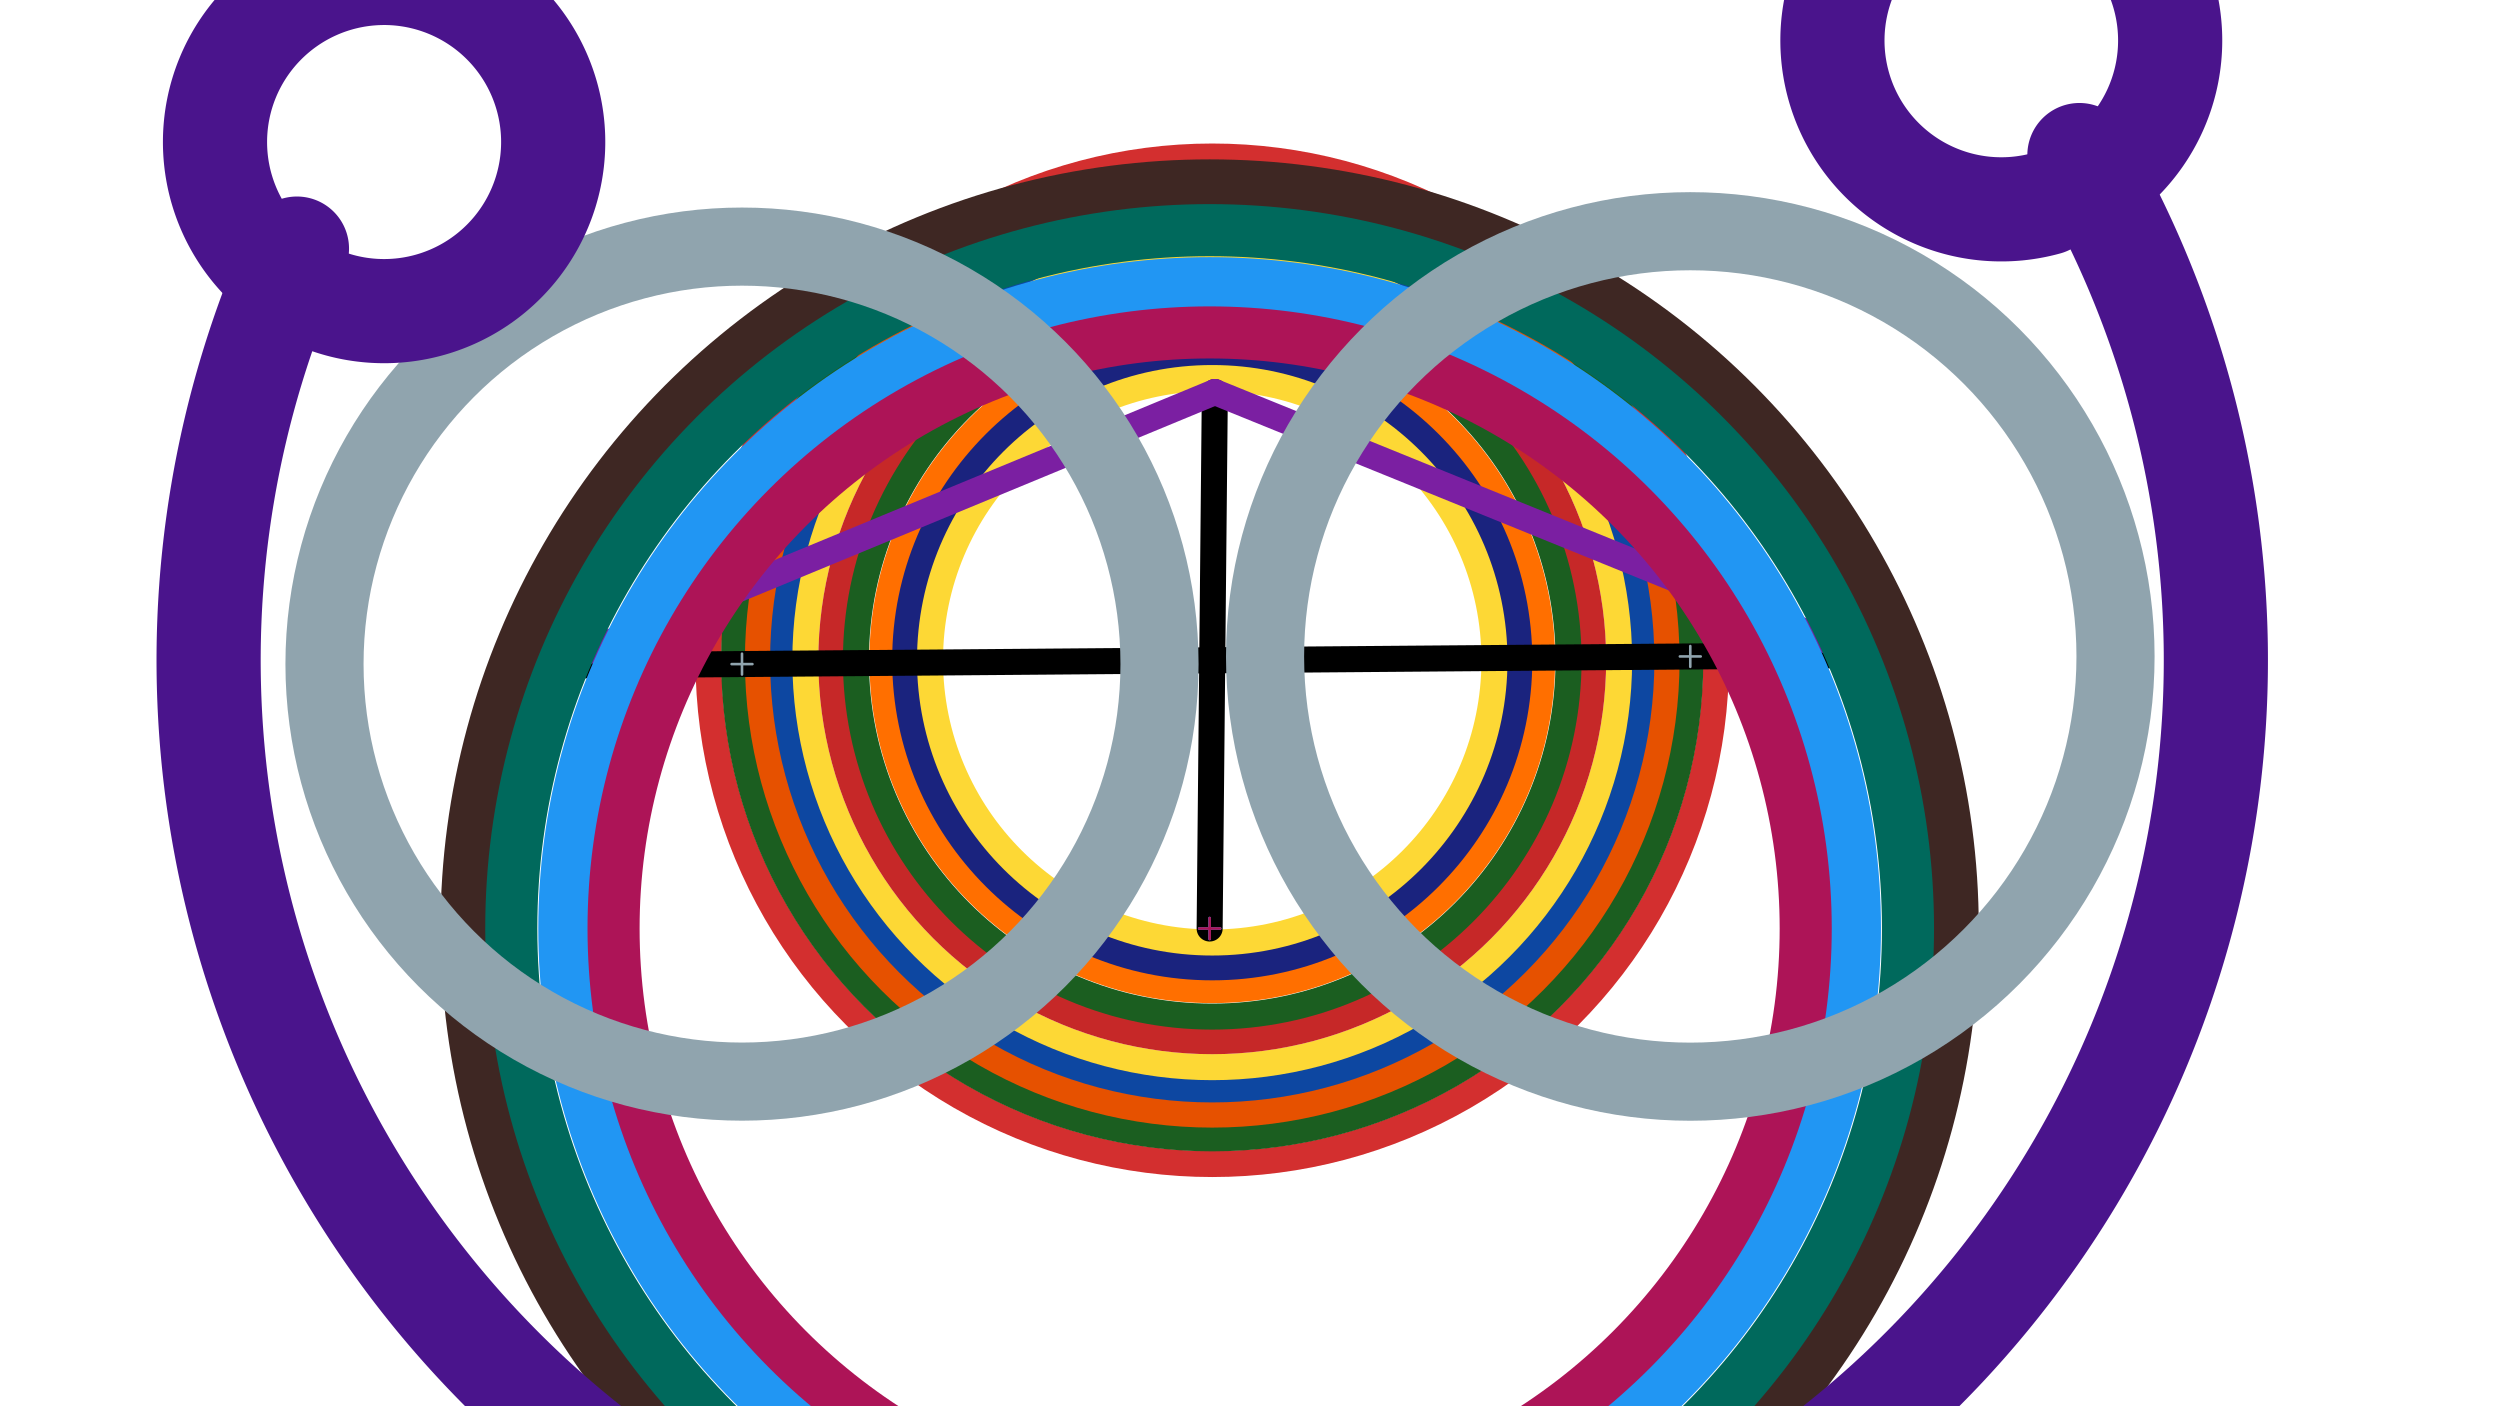
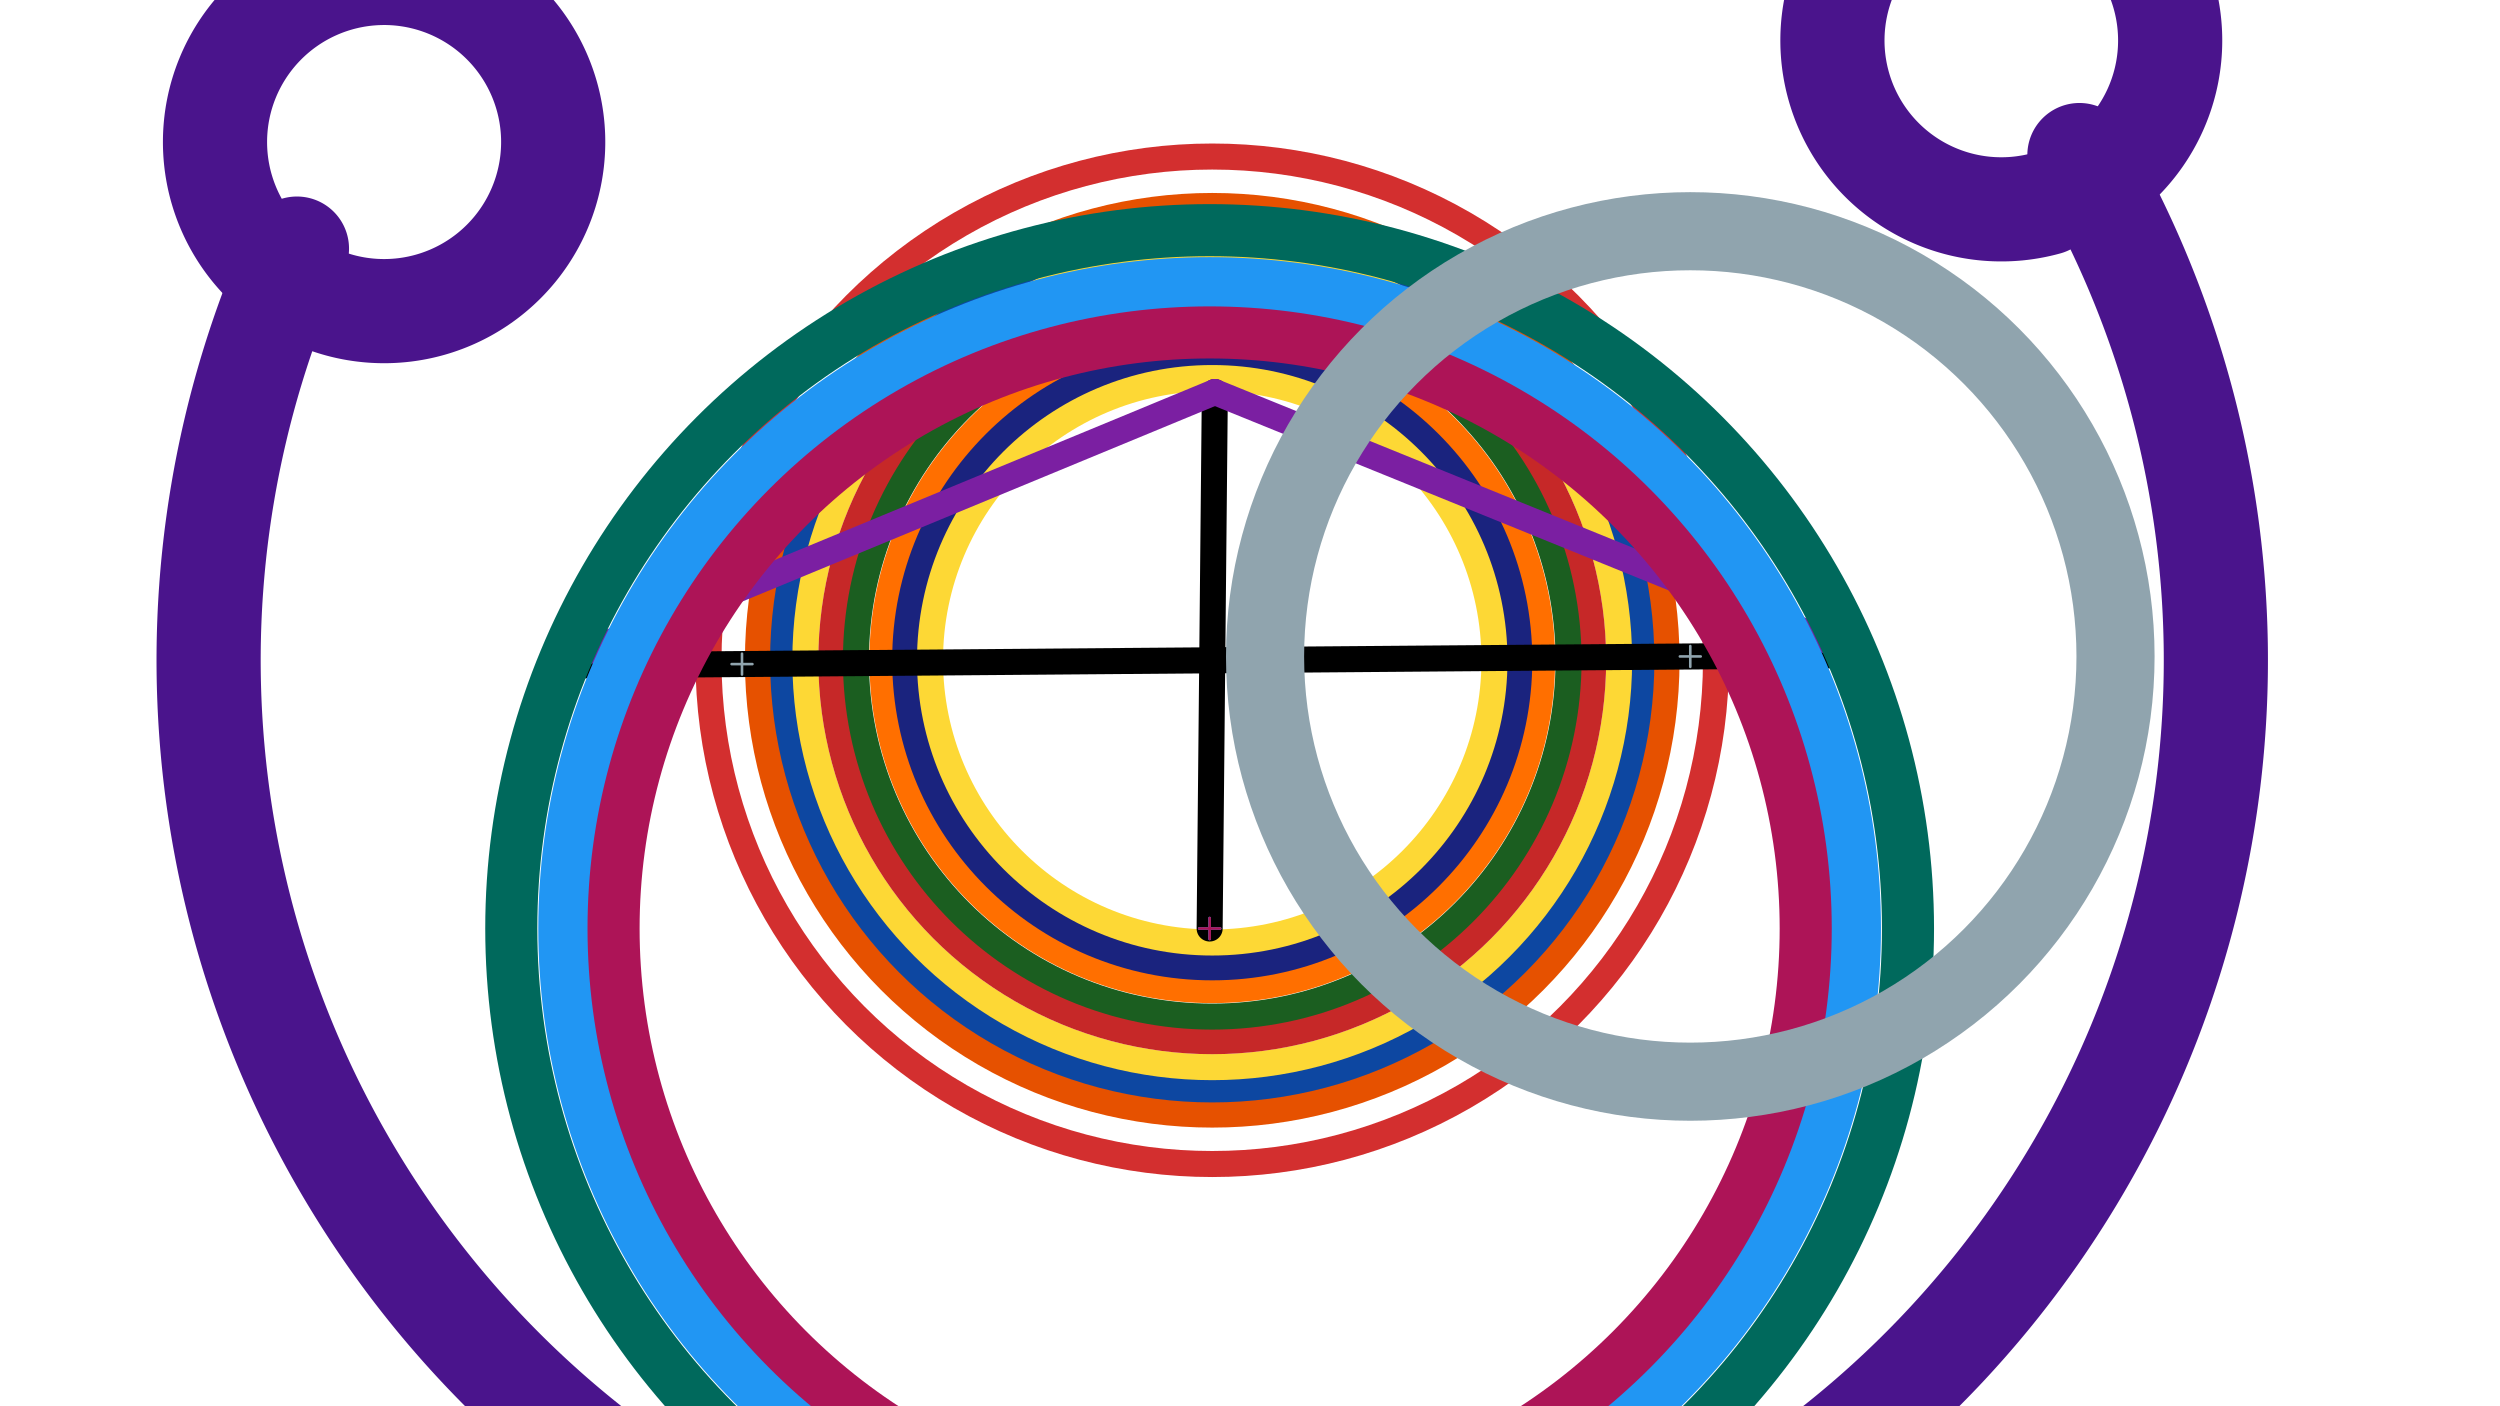
<svg xmlns="http://www.w3.org/2000/svg" class="svg--1it" height="100%" preserveAspectRatio="xMidYMid meet" viewBox="0 0 960 540" width="100%">
  <defs>
    <marker id="marker-arrow" markerHeight="16" markerUnits="userSpaceOnUse" markerWidth="24" orient="auto-start-reverse" refX="24" refY="4" viewBox="0 0 24 8">
      <path d="M 0 0 L 24 4 L 0 8 z" stroke="inherit" />
    </marker>
  </defs>
  <g class="aux-layer--1FB" />
  <g class="main-layer--3Vd">
    <g class="element--2qn">
      <g class="center--1s5">
        <line x1="461.5" y1="253.547" x2="469.5" y2="253.547" stroke="#D32F2F" stroke-width="1" stroke-linecap="round" />
        <line x1="465.5" y1="249.547" x2="465.5" y2="257.547" stroke="#D32F2F" stroke-width="1" stroke-linecap="round" />
        <circle class="hit--230" cx="465.5" cy="253.547" r="4" stroke="none" fill="transparent" />
      </g>
      <circle cx="465.5" cy="253.547" fill="none" r="193.437" stroke="#D32F2F" stroke-dasharray="none" stroke-width="10" />
    </g>
    <g class="element--2qn">
      <g class="center--1s5">
        <line x1="461.5" y1="253.547" x2="469.5" y2="253.547" stroke="#1B5E20" stroke-width="1" stroke-linecap="round" />
        <line x1="465.5" y1="249.547" x2="465.5" y2="257.547" stroke="#1B5E20" stroke-width="1" stroke-linecap="round" />
        <circle class="hit--230" cx="465.5" cy="253.547" r="4" stroke="none" fill="transparent" />
      </g>
-       <circle cx="465.5" cy="253.547" fill="none" r="183.576" stroke="#1B5E20" stroke-dasharray="none" stroke-width="10" />
    </g>
    <g class="element--2qn">
      <g class="center--1s5">
        <line x1="461.5" y1="253.547" x2="469.5" y2="253.547" stroke="#E65100" stroke-width="1" stroke-linecap="round" />
        <line x1="465.5" y1="249.547" x2="465.5" y2="257.547" stroke="#E65100" stroke-width="1" stroke-linecap="round" />
        <circle class="hit--230" cx="465.5" cy="253.547" r="4" stroke="none" fill="transparent" />
      </g>
      <circle cx="465.5" cy="253.547" fill="none" r="174.451" stroke="#E65100" stroke-dasharray="none" stroke-width="10" />
    </g>
    <g class="element--2qn">
      <g class="center--1s5">
        <line x1="461.5" y1="253.547" x2="469.5" y2="253.547" stroke="#0D47A1" stroke-width="1" stroke-linecap="round" />
        <line x1="465.5" y1="249.547" x2="465.5" y2="257.547" stroke="#0D47A1" stroke-width="1" stroke-linecap="round" />
        <circle class="hit--230" cx="465.5" cy="253.547" r="4" stroke="none" fill="transparent" />
      </g>
      <circle cx="465.5" cy="253.547" fill="none" r="164.785" stroke="#0D47A1" stroke-dasharray="none" stroke-width="10" />
    </g>
    <g class="element--2qn">
      <g class="center--1s5">
        <line x1="461.5" y1="253.547" x2="469.5" y2="253.547" stroke="#FDD835" stroke-width="1" stroke-linecap="round" />
        <line x1="465.5" y1="249.547" x2="465.5" y2="257.547" stroke="#FDD835" stroke-width="1" stroke-linecap="round" />
        <circle class="hit--230" cx="465.5" cy="253.547" r="4" stroke="none" fill="transparent" />
      </g>
      <circle cx="465.5" cy="253.547" fill="none" r="156.237" stroke="#FDD835" stroke-dasharray="none" stroke-width="10" />
    </g>
    <g class="element--2qn">
      <g class="center--1s5">
        <line x1="461.5" y1="253.547" x2="469.5" y2="253.547" stroke="#C62828" stroke-width="1" stroke-linecap="round" />
        <line x1="465.5" y1="249.547" x2="465.5" y2="257.547" stroke="#C62828" stroke-width="1" stroke-linecap="round" />
        <circle class="hit--230" cx="465.5" cy="253.547" r="4" stroke="none" fill="transparent" />
      </g>
      <circle cx="465.5" cy="253.547" fill="none" r="146.263" stroke="#C62828" stroke-dasharray="none" stroke-width="10" />
    </g>
    <g class="element--2qn">
      <g class="center--1s5">
        <line x1="461.5" y1="253.547" x2="469.5" y2="253.547" stroke="#1B5E20" stroke-width="1" stroke-linecap="round" />
        <line x1="465.5" y1="249.547" x2="465.5" y2="257.547" stroke="#1B5E20" stroke-width="1" stroke-linecap="round" />
        <circle class="hit--230" cx="465.5" cy="253.547" r="4" stroke="none" fill="transparent" />
      </g>
      <circle cx="465.5" cy="253.547" fill="none" r="136.821" stroke="#1B5E20" stroke-dasharray="none" stroke-width="10" />
    </g>
    <g class="element--2qn">
      <g class="center--1s5">
        <line x1="461.5" y1="253.547" x2="469.5" y2="253.547" stroke="#FF6F00" stroke-width="1" stroke-linecap="round" />
        <line x1="465.5" y1="249.547" x2="465.5" y2="257.547" stroke="#FF6F00" stroke-width="1" stroke-linecap="round" />
        <circle class="hit--230" cx="465.5" cy="253.547" r="4" stroke="none" fill="transparent" />
      </g>
      <circle cx="465.5" cy="253.547" fill="none" r="126.657" stroke="#FF6F00" stroke-dasharray="none" stroke-width="10" />
    </g>
    <g class="element--2qn">
      <g class="center--1s5">
        <line x1="461.5" y1="253.547" x2="469.5" y2="253.547" stroke="#1A237E" stroke-width="1" stroke-linecap="round" />
        <line x1="465.5" y1="249.547" x2="465.5" y2="257.547" stroke="#1A237E" stroke-width="1" stroke-linecap="round" />
        <circle class="hit--230" cx="465.5" cy="253.547" r="4" stroke="none" fill="transparent" />
      </g>
      <circle cx="465.5" cy="253.547" fill="none" r="117.903" stroke="#1A237E" stroke-dasharray="none" stroke-width="10" />
    </g>
    <g class="element--2qn">
      <g class="center--1s5">
        <line x1="461.5" y1="253.547" x2="469.5" y2="253.547" stroke="#FDD835" stroke-width="1" stroke-linecap="round" />
        <line x1="465.5" y1="249.547" x2="465.5" y2="257.547" stroke="#FDD835" stroke-width="1" stroke-linecap="round" />
        <circle class="hit--230" cx="465.5" cy="253.547" r="4" stroke="none" fill="transparent" />
      </g>
      <circle cx="465.5" cy="253.547" fill="none" r="108.374" stroke="#FDD835" stroke-dasharray="none" stroke-width="10" />
    </g>
    <g class="element--2qn">
      <line stroke="#000000" stroke-dasharray="none" stroke-linecap="round" stroke-width="10" x1="466.5" x2="464.5" y1="150.552" y2="356.547" />
    </g>
    <g class="element--2qn">
      <line stroke="#000000" stroke-dasharray="none" stroke-linecap="round" stroke-width="10" x1="212.5" x2="715.5" y1="255.576" y2="251.547" />
    </g>
    <g class="element--2qn">
      <line stroke="#7B1FA2" stroke-dasharray="none" stroke-linecap="round" stroke-width="10" x1="212.5" x2="466.5" y1="255.576" y2="150.552" />
    </g>
    <g class="element--2qn">
      <line stroke="#7B1FA2" stroke-dasharray="none" stroke-linecap="round" stroke-width="10" x1="715.458" x2="695.5" y1="251.651" y2="243.547" />
    </g>
    <g class="element--2qn">
      <line stroke="#7B1FA2" stroke-dasharray="none" stroke-linecap="round" stroke-width="10" x1="695.5" x2="466.5" y1="243.547" y2="150.552" />
    </g>
    <g class="element--2qn">
      <g class="center--1s5">
        <line x1="460.5" y1="356.547" x2="468.5" y2="356.547" stroke="#3E2723" stroke-width="1" stroke-linecap="round" />
        <line x1="464.5" y1="352.547" x2="464.5" y2="360.547" stroke="#3E2723" stroke-width="1" stroke-linecap="round" />
        <circle class="hit--230" cx="464.5" cy="356.547" r="4" stroke="none" fill="transparent" />
      </g>
-       <circle cx="464.5" cy="356.547" fill="none" r="285.351" stroke="#3E2723" stroke-dasharray="none" stroke-width="20" />
    </g>
    <g class="element--2qn">
      <g class="center--1s5">
        <line x1="460.5" y1="356.547" x2="468.5" y2="356.547" stroke="#00695C" stroke-width="1" stroke-linecap="round" />
        <line x1="464.5" y1="352.547" x2="464.5" y2="360.547" stroke="#00695C" stroke-width="1" stroke-linecap="round" />
        <circle class="hit--230" cx="464.5" cy="356.547" r="4" stroke="none" fill="transparent" />
      </g>
      <circle cx="464.5" cy="356.547" fill="none" r="268.167" stroke="#00695C" stroke-dasharray="none" stroke-width="20" />
    </g>
    <g class="element--2qn">
      <g class="center--1s5">
        <line x1="460.5" y1="356.547" x2="468.5" y2="356.547" stroke="#2196F3" stroke-width="1" stroke-linecap="round" />
        <line x1="464.5" y1="352.547" x2="464.5" y2="360.547" stroke="#2196F3" stroke-width="1" stroke-linecap="round" />
        <circle class="hit--230" cx="464.5" cy="356.547" r="4" stroke="none" fill="transparent" />
      </g>
      <circle cx="464.5" cy="356.547" fill="none" r="247.799" stroke="#2196F3" stroke-dasharray="none" stroke-width="20" />
    </g>
    <g class="element--2qn">
      <g class="center--1s5">
        <line x1="460.5" y1="356.547" x2="468.5" y2="356.547" stroke="#AD1457" stroke-width="1" stroke-linecap="round" />
        <line x1="464.5" y1="352.547" x2="464.5" y2="360.547" stroke="#AD1457" stroke-width="1" stroke-linecap="round" />
        <circle class="hit--230" cx="464.5" cy="356.547" r="4" stroke="none" fill="transparent" />
      </g>
      <circle cx="464.5" cy="356.547" fill="none" r="228.894" stroke="#AD1457" stroke-dasharray="none" stroke-width="20" />
    </g>
    <g class="element--2qn">
      <g class="center--1s5">
        <line x1="280.93" y1="255.02" x2="288.93" y2="255.02" stroke="#90A4AE" stroke-width="1" stroke-linecap="round" />
        <line x1="284.93" y1="251.02" x2="284.93" y2="259.02" stroke="#90A4AE" stroke-width="1" stroke-linecap="round" />
        <circle class="hit--230" cx="284.93" cy="255.02" r="4" stroke="none" fill="transparent" />
      </g>
-       <circle cx="284.93" cy="255.02" fill="none" r="160.323" stroke="#90A4AE" stroke-dasharray="none" stroke-width="30" />
    </g>
    <g class="element--2qn">
      <g class="center--1s5">
        <line x1="645.07" y1="252.079" x2="653.07" y2="252.079" stroke="#90A4AE" stroke-width="1" stroke-linecap="round" />
        <line x1="649.07" y1="248.079" x2="649.07" y2="256.079" stroke="#90A4AE" stroke-width="1" stroke-linecap="round" />
        <circle class="hit--230" cx="649.07" cy="252.079" r="4" stroke="none" fill="transparent" />
      </g>
      <circle cx="649.07" cy="252.079" fill="none" r="163.291" stroke="#90A4AE" stroke-dasharray="none" stroke-width="30" />
    </g>
    <g class="element--2qn">
      <path d="M 798.5 59.547 A 385.391 385.391 0 1 1 114.026 95.461" fill="none" stroke="#4A148C" stroke-dasharray="none" stroke-linecap="round" stroke-width="40" />
    </g>
    <g class="element--2qn">
      <path d="M 108.446 106.422 A 64.933 64.933 0 1 0 100.53 99.382" fill="none" stroke="#4A148C" stroke-dasharray="none" stroke-linecap="round" stroke-width="40" />
    </g>
    <g class="element--2qn">
      <path d="M 804.356 69.578 A 64.846 64.846 0 1 0 785.856 78.027" fill="none" stroke="#4A148C" stroke-dasharray="none" stroke-linecap="round" stroke-width="40" />
    </g>
  </g>
  <g class="snaps-layer--2PT" />
  <g class="temp-layer--rAP" />
</svg>